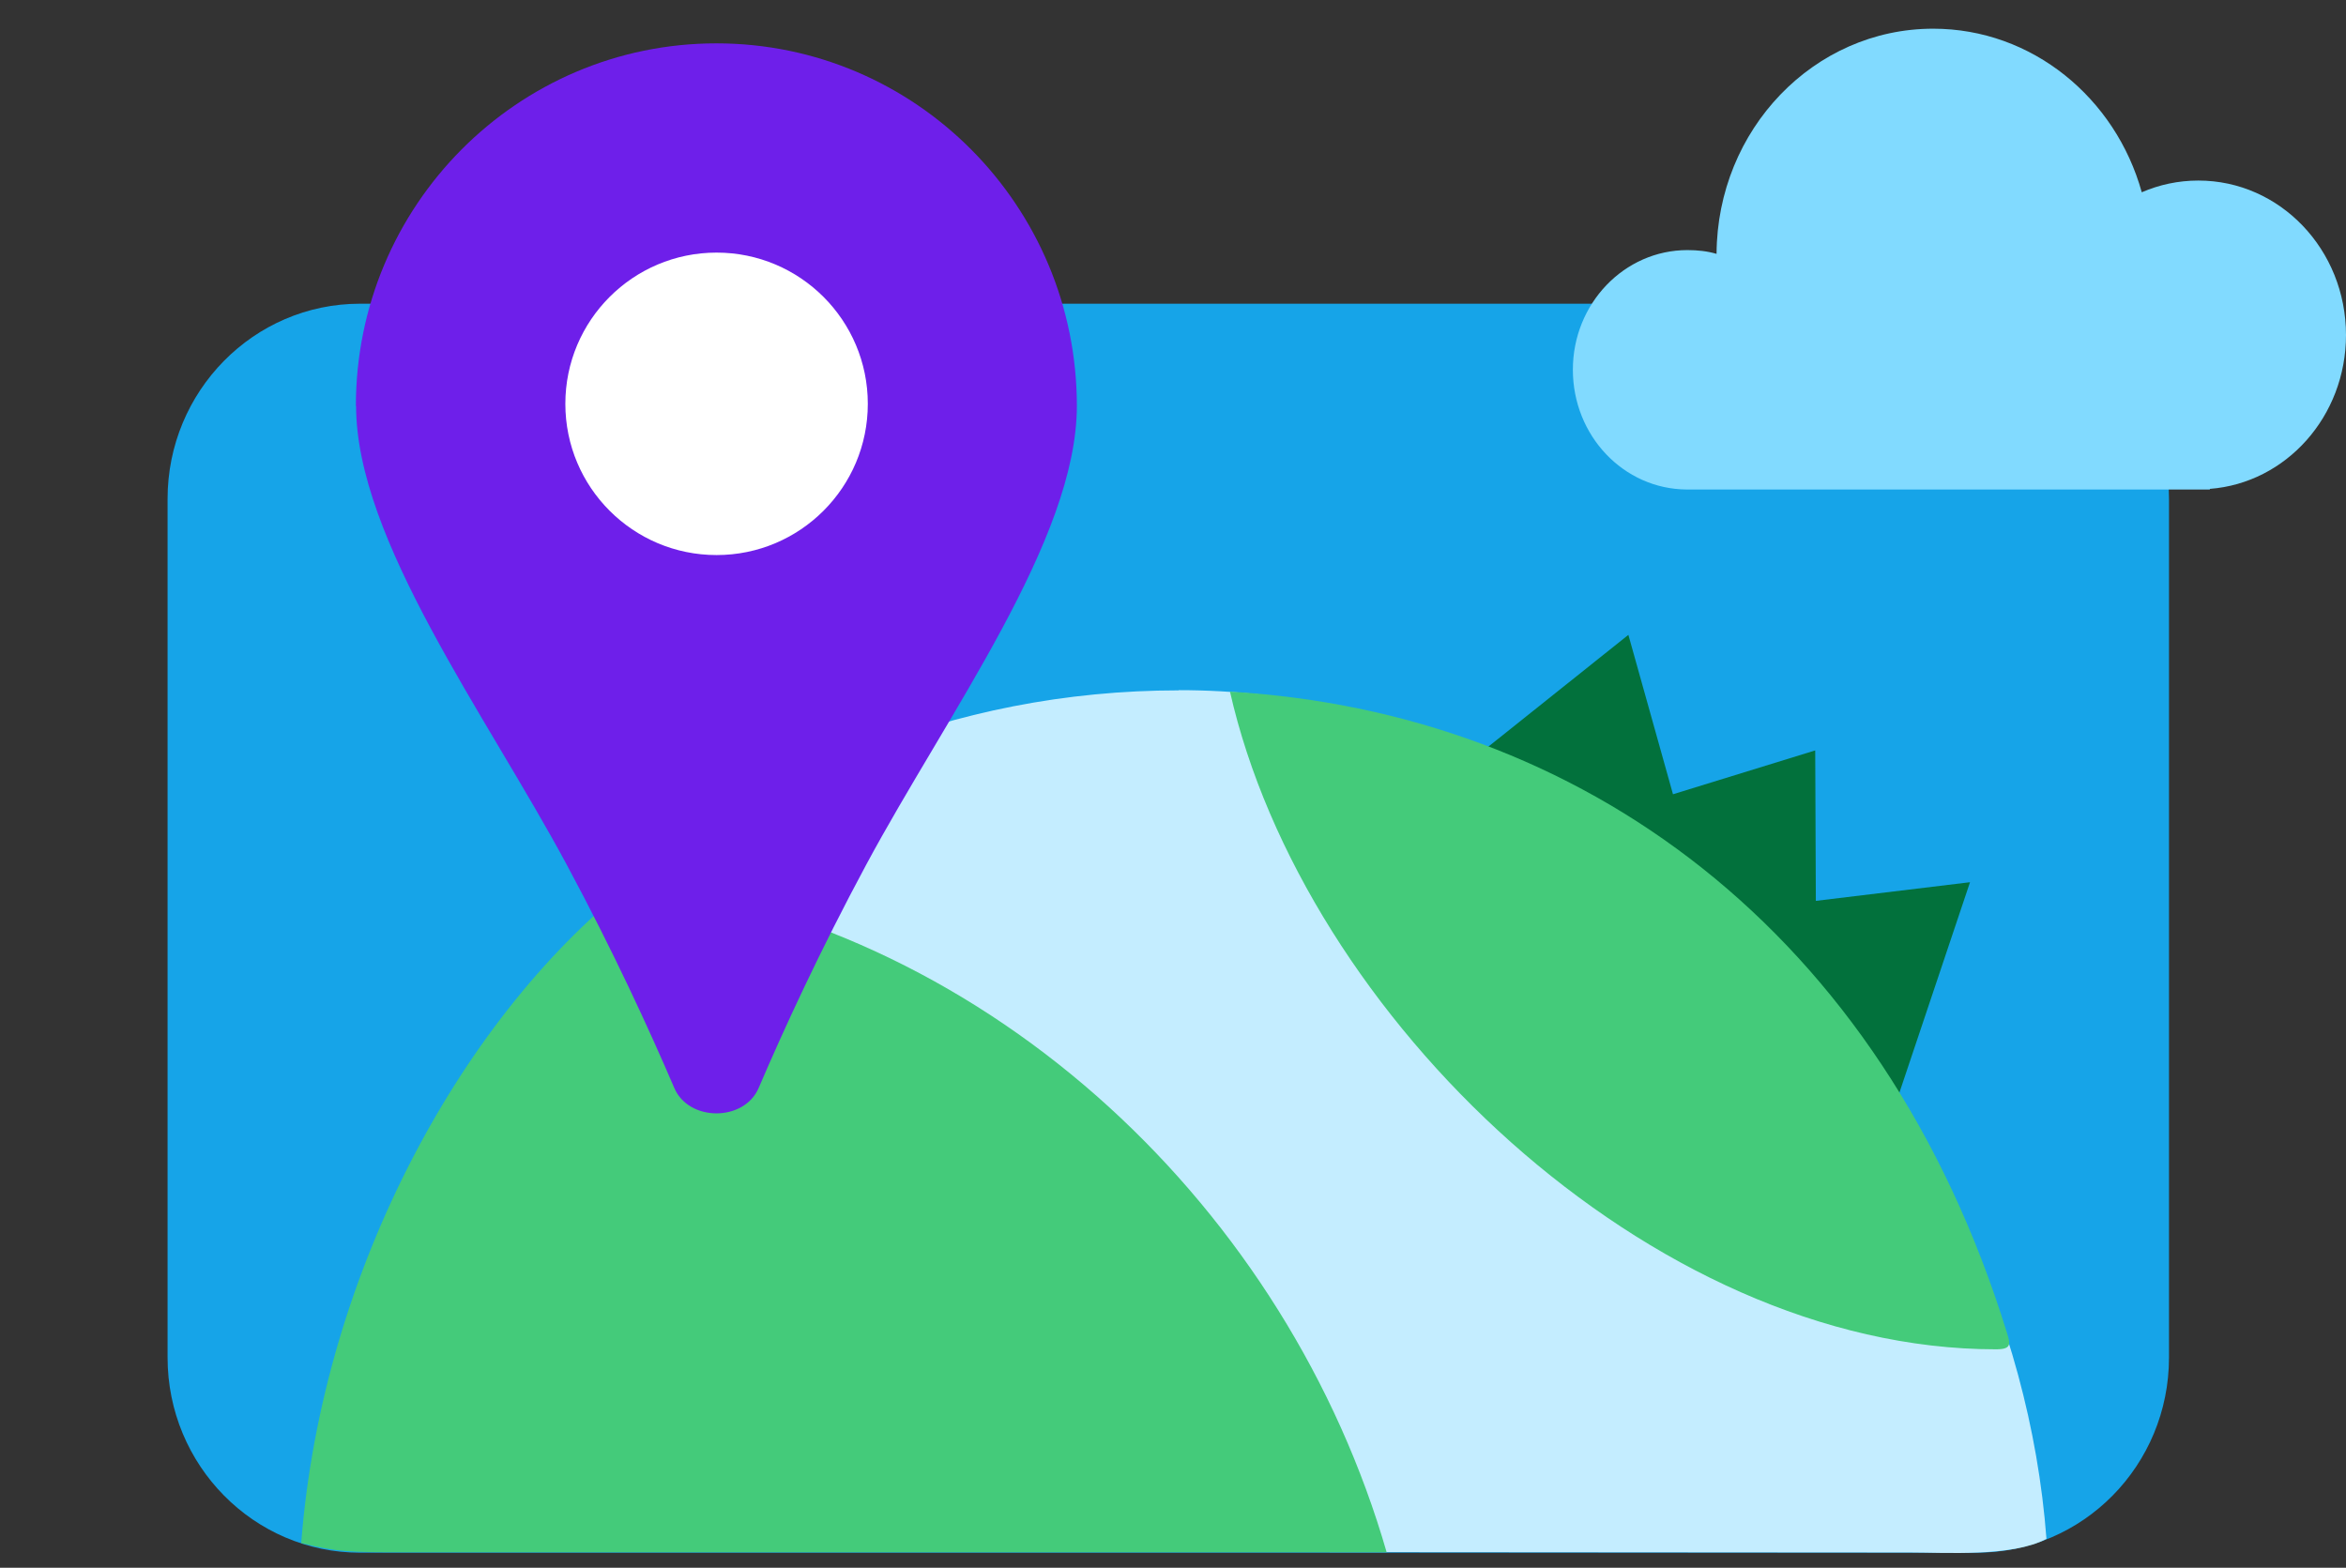
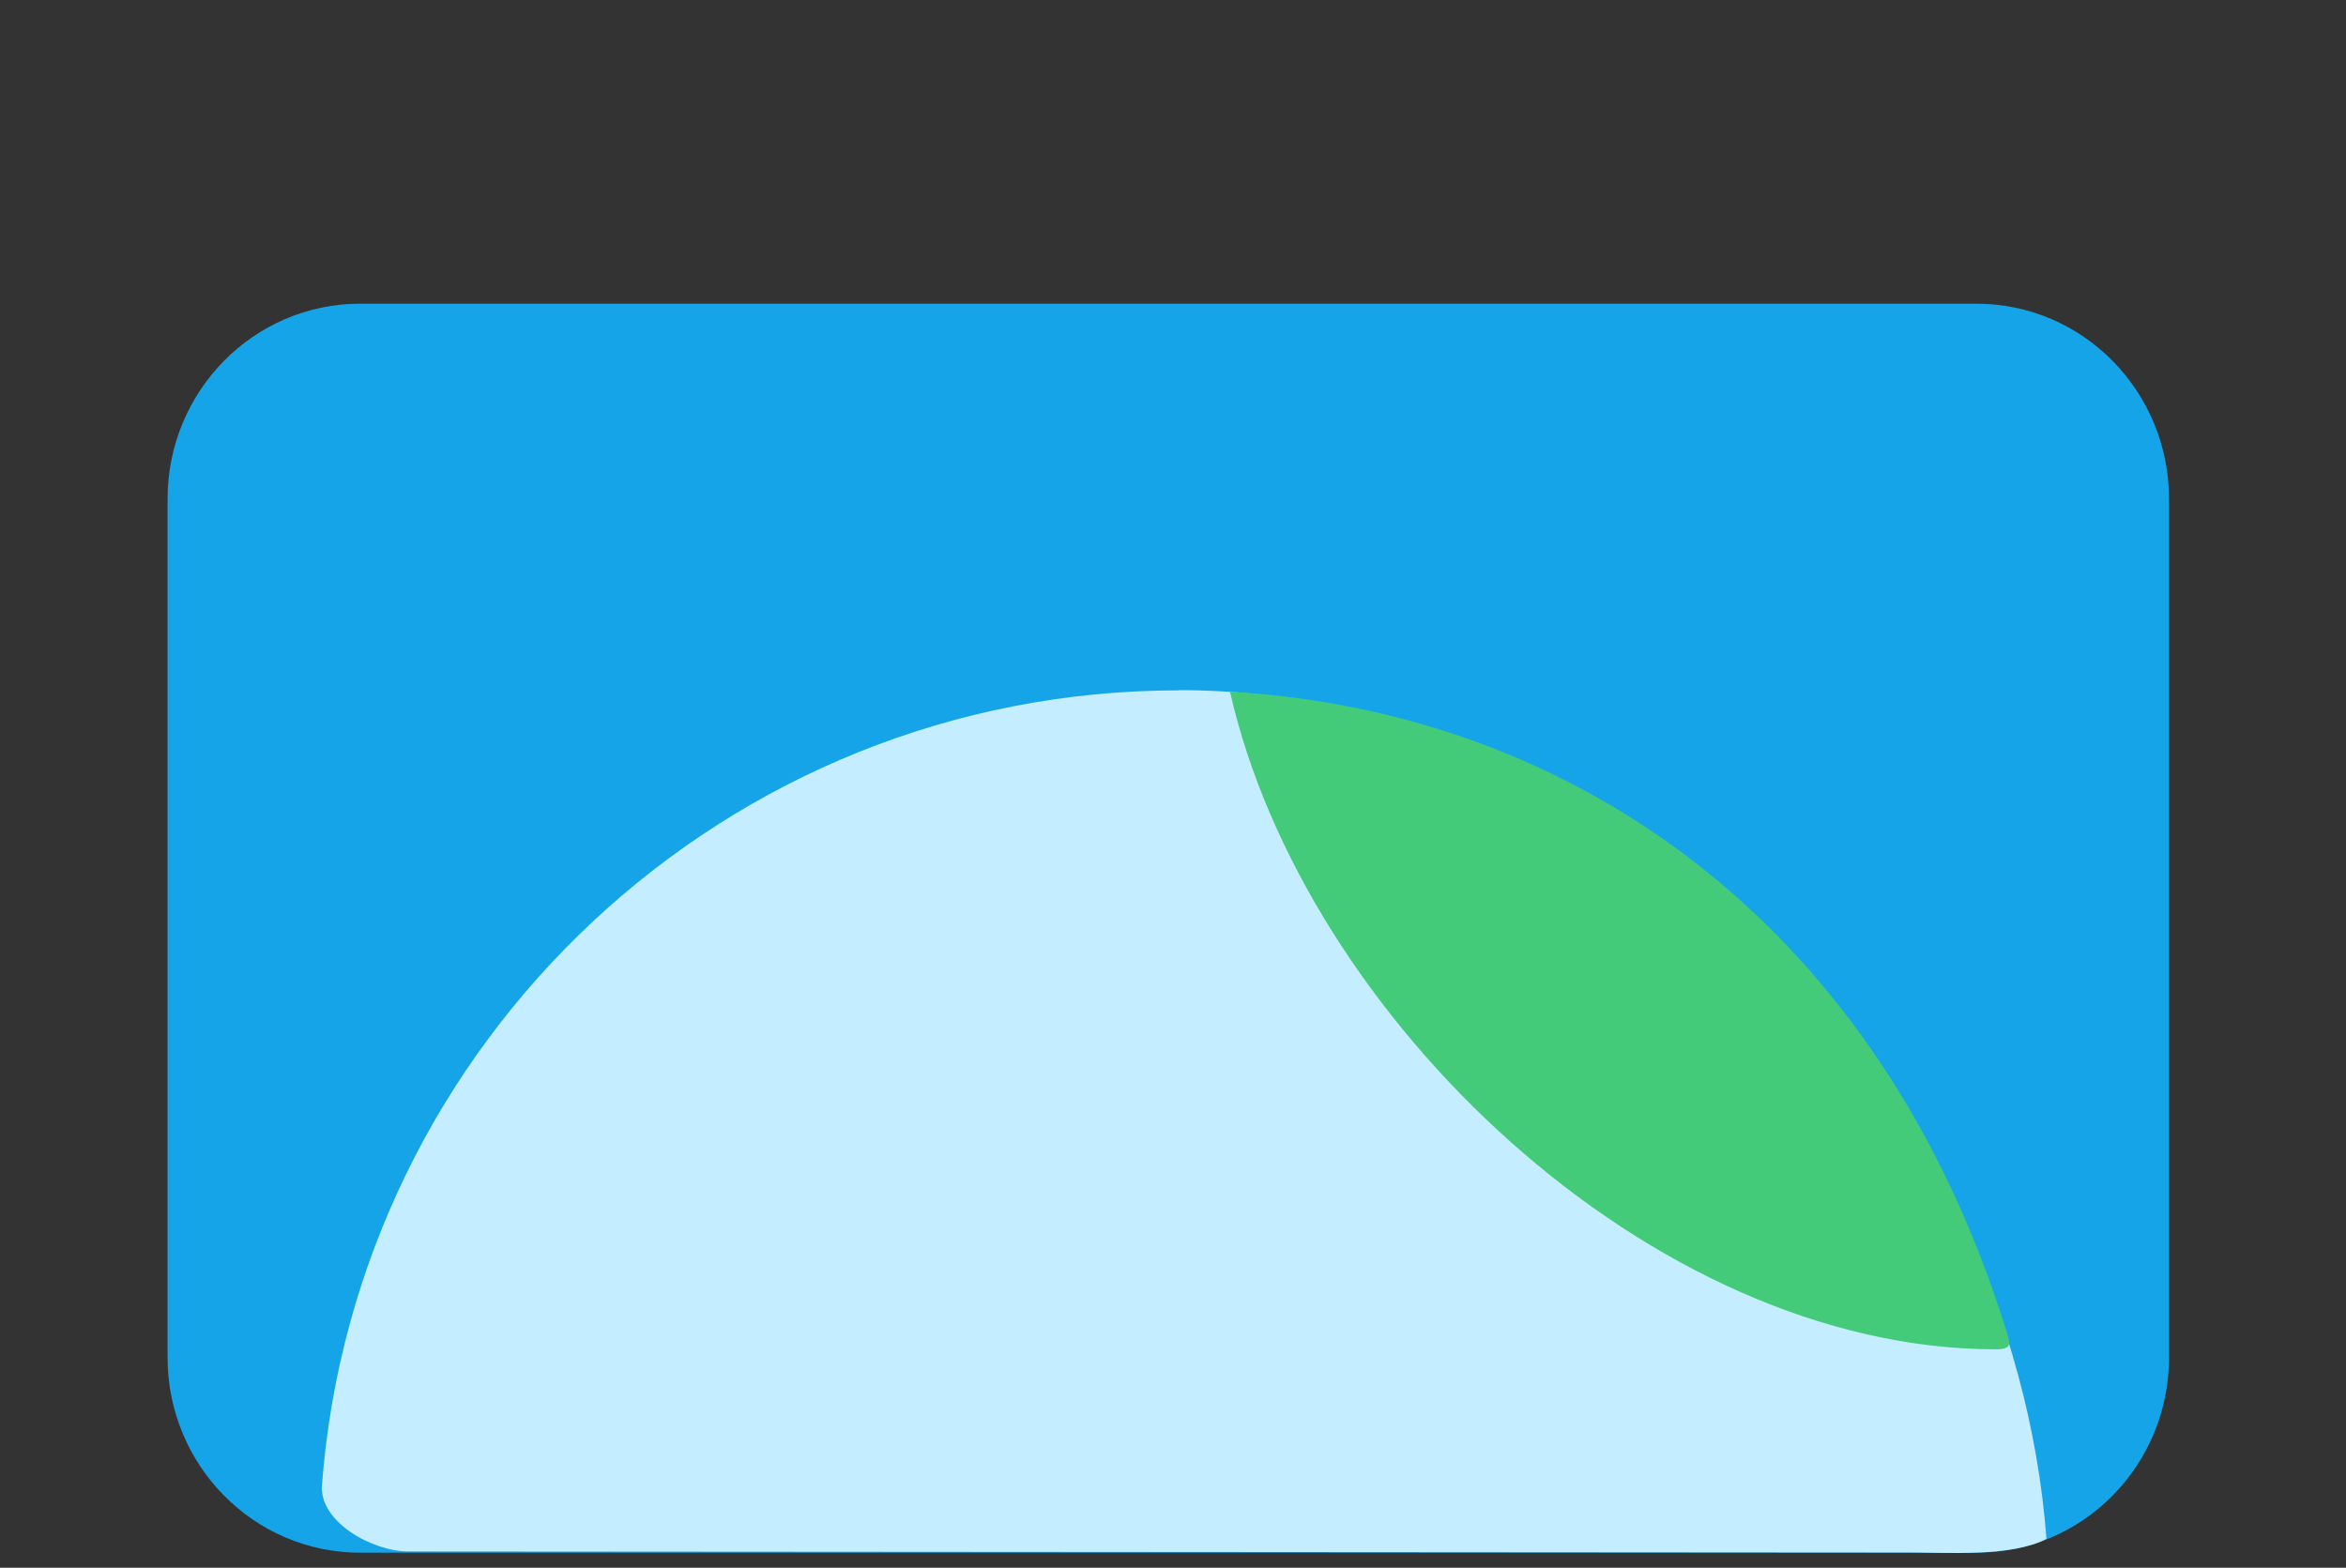
<svg xmlns="http://www.w3.org/2000/svg" id="_Слой_1" data-name="Слой 1" viewBox="0 0 112 74.85">
  <rect x="0" y="0" width="112" height="74.85" fill="#333333" stroke="none" />
  <defs>
    <style> .cls-1 { clip-path: url(#clippath); } .cls-2 { fill: none; } .cls-2, .cls-3, .cls-4, .cls-5, .cls-6, .cls-7, .cls-8, .cls-9 { stroke-width: 0px; } .cls-3 { fill: #44cb7a; } .cls-4 { fill: #6e1fea; } .cls-5 { fill: #16a4e8; } .cls-6 { fill: #81daff; } .cls-7 { fill: #c4edff; } .cls-8 { fill: #02713c; } .cls-9 { fill: #fff; } </style>
    <clipPath id="clippath">
      <rect class="cls-2" y="-11.63" width="112" height="112" />
    </clipPath>
  </defs>
  <g class="cls-1">
    <g>
      <path class="cls-5" d="M8,23.82c0-5.14,4.11-9.32,9.19-9.32h77.17c5.07,0,9.19,4.17,9.19,9.32v40.99c0,5.15-4.11,9.32-9.19,9.32H17.19c-5.07,0-9.19-4.17-9.19-9.32V23.82Z" />
-       <path class="cls-8" d="M86.65,35.83l-6.78,2.09-2.13-7.61-11.4,9.1,15.14,4.22-.12-.42,2.51,1.7,6.61,7.85,3.57-10.64-7.36.89-.03-7.18Z" />
      <path class="cls-7" d="M56.28,32.95c21.59,0,39.81,19.29,41.42,40.52-1.63.87-4.8.65-6.54.65l-71.66-.05c-1.74,0-4.26-1.42-4.13-3.16,1.61-21.23,19.31-37.95,40.9-37.95Z" />
-       <path class="cls-3" d="M30.33,42.07c17.16,2.32,31.16,15.73,35.87,32.04H19.55c-2.88,0-3.41,0-5.17-.44,1.02-13.2,7.92-25.42,15.95-31.61Z" />
      <path class="cls-3" d="M58.72,33.02c3.51,15.49,20.06,31.4,36.57,31.4.76,0,.69-.26.52-.8-5.97-19.29-20.43-29.62-37.09-30.6Z" />
-       <path class="cls-4" d="M17,19.38c0,6.38,6.19,14.71,10.06,21.91,2.21,4.11,3.93,7.85,5.13,10.65.69,1.62,3.34,1.62,4.03,0,1.2-2.8,2.92-6.54,5.13-10.65,3.87-7.2,10.06-15.53,10.06-21.91,0-9.56-7.71-17.31-17.21-17.31s-17.21,7.75-17.21,17.31Z" />
-       <circle class="cls-9" cx="34.21" cy="19.28" r="7.22" />
-       <path class="cls-6" d="M112,16c0-4.08-3.15-7.38-7.05-7.38-.96,0-1.87.2-2.7.56-1.25-4.5-5.23-7.81-9.96-7.81-5.69,0-10.31,4.81-10.34,10.75-.44-.13-.91-.18-1.39-.18-3.02,0-5.47,2.56-5.47,5.71s2.42,5.7,5.43,5.72h24.98v-.03c3.64-.28,6.5-3.46,6.5-7.35Z" />
    </g>
  </g>
</svg>